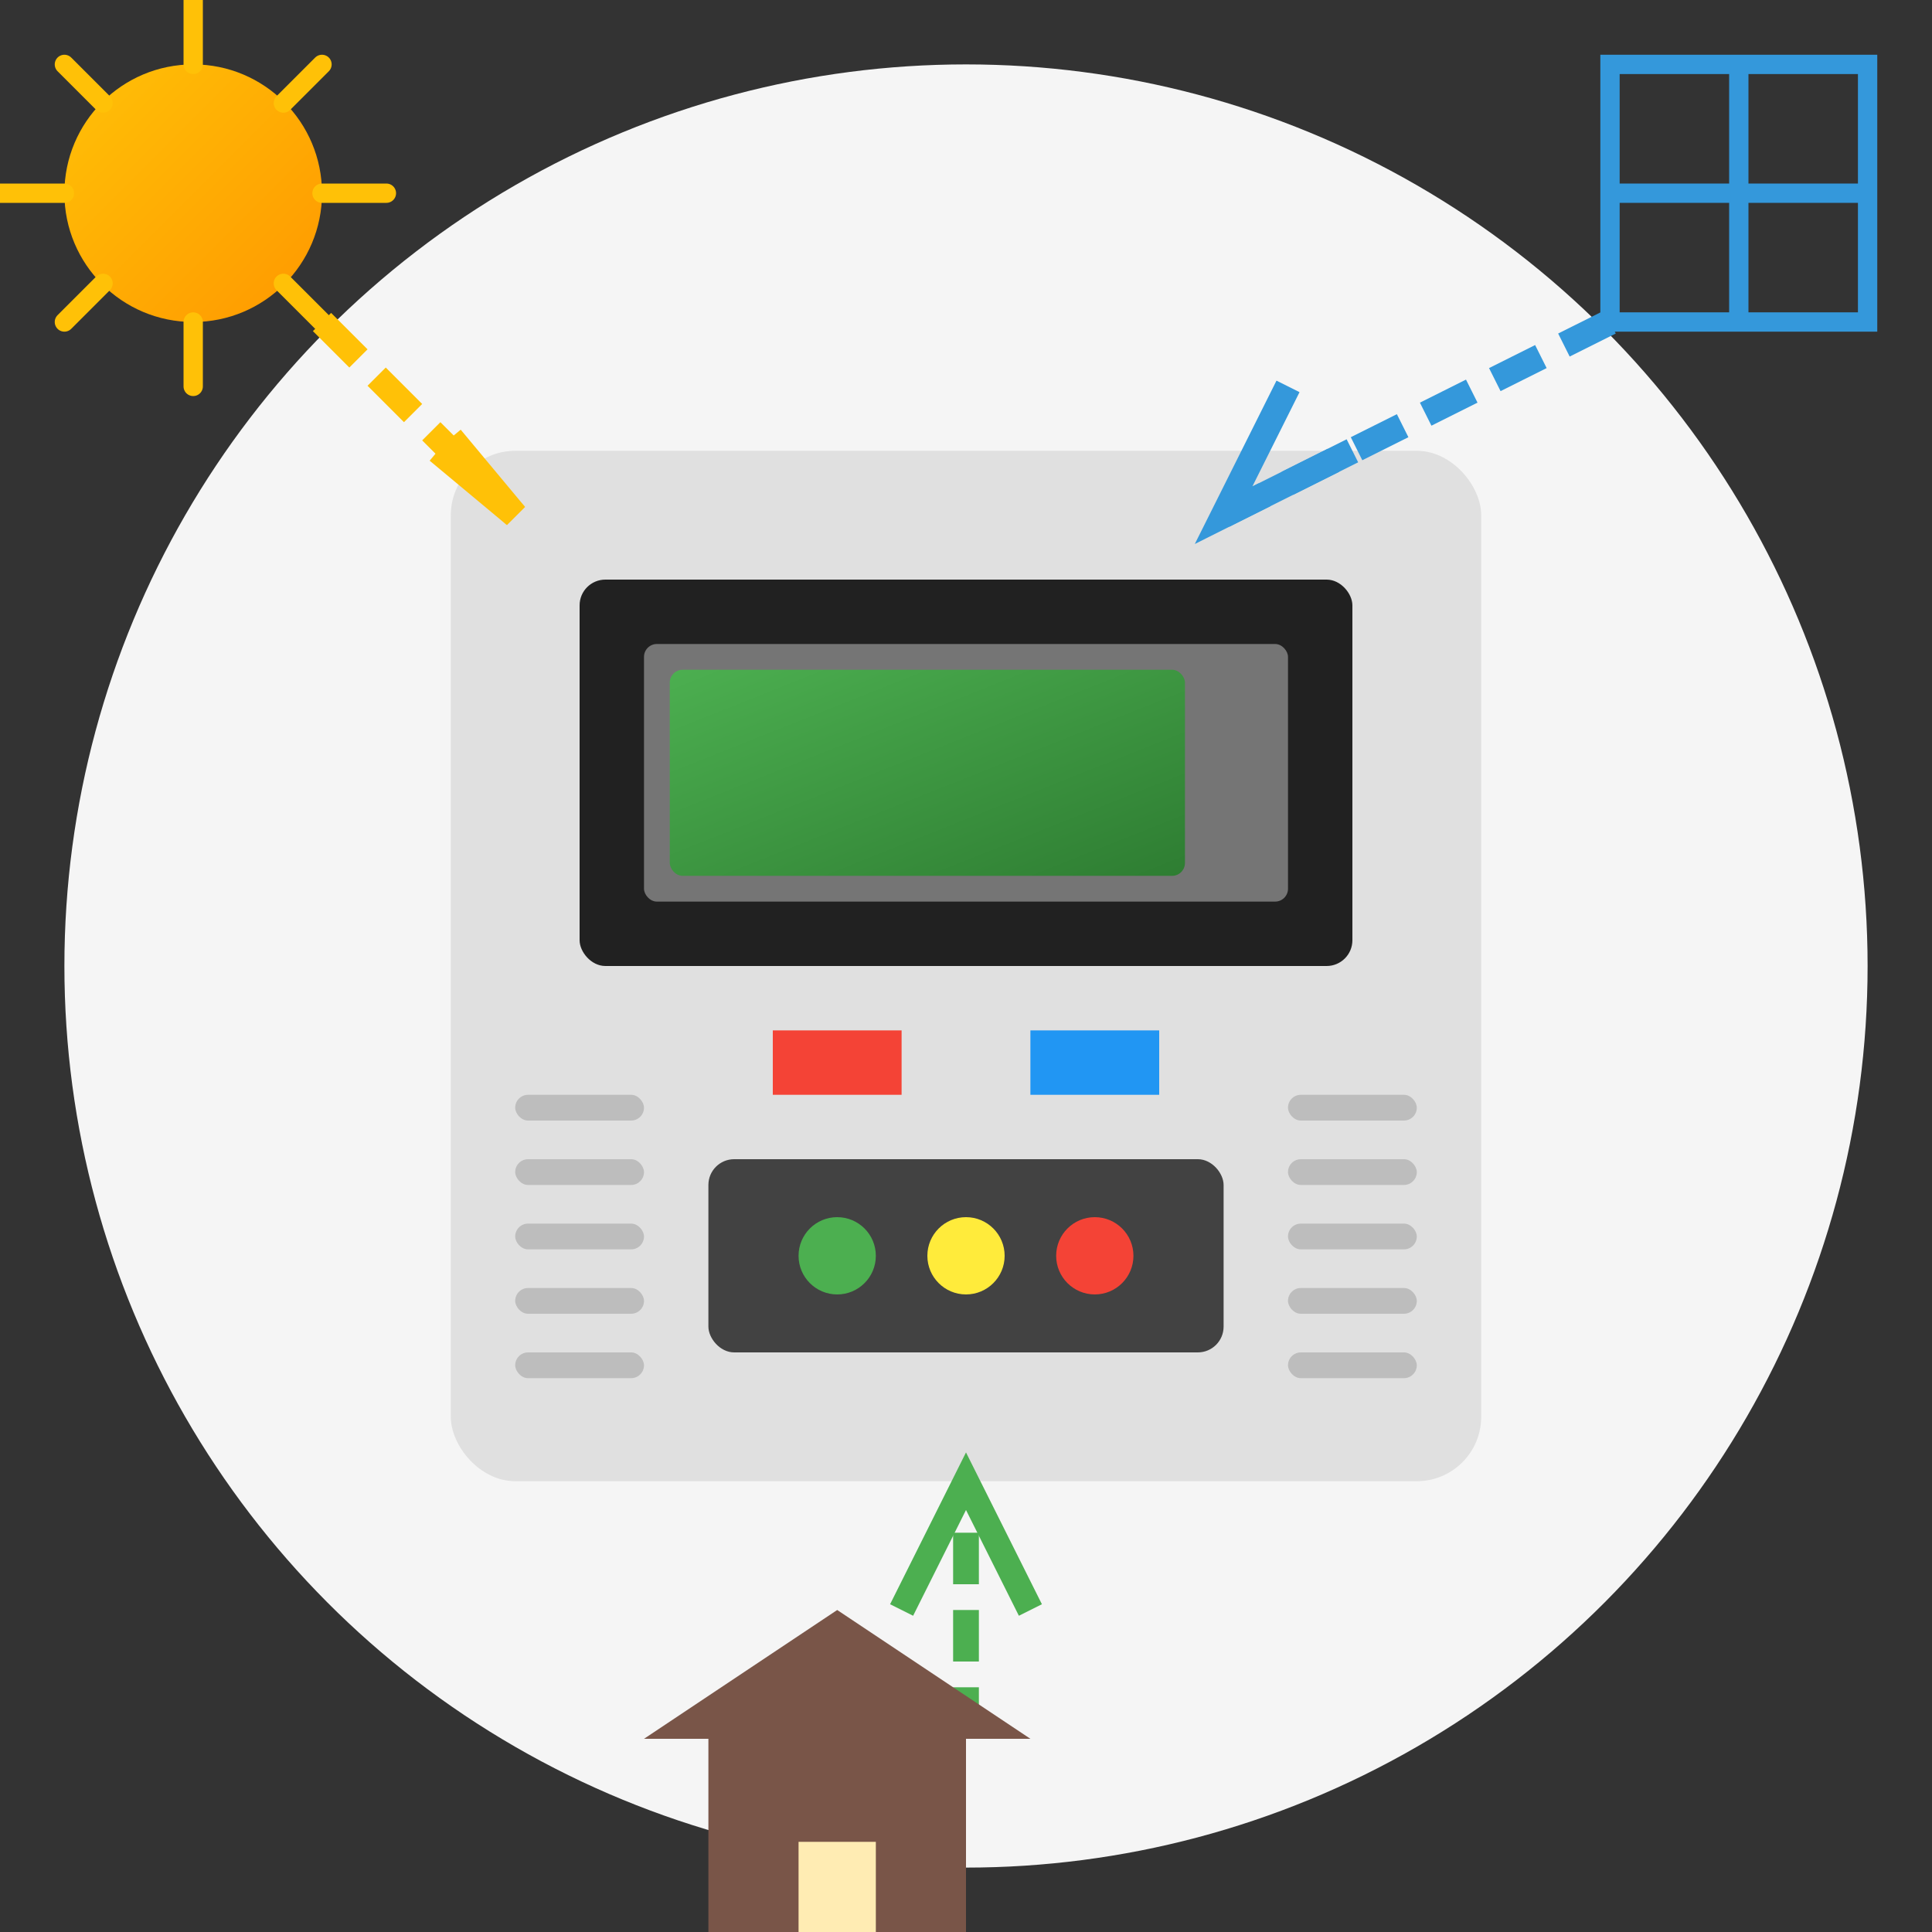
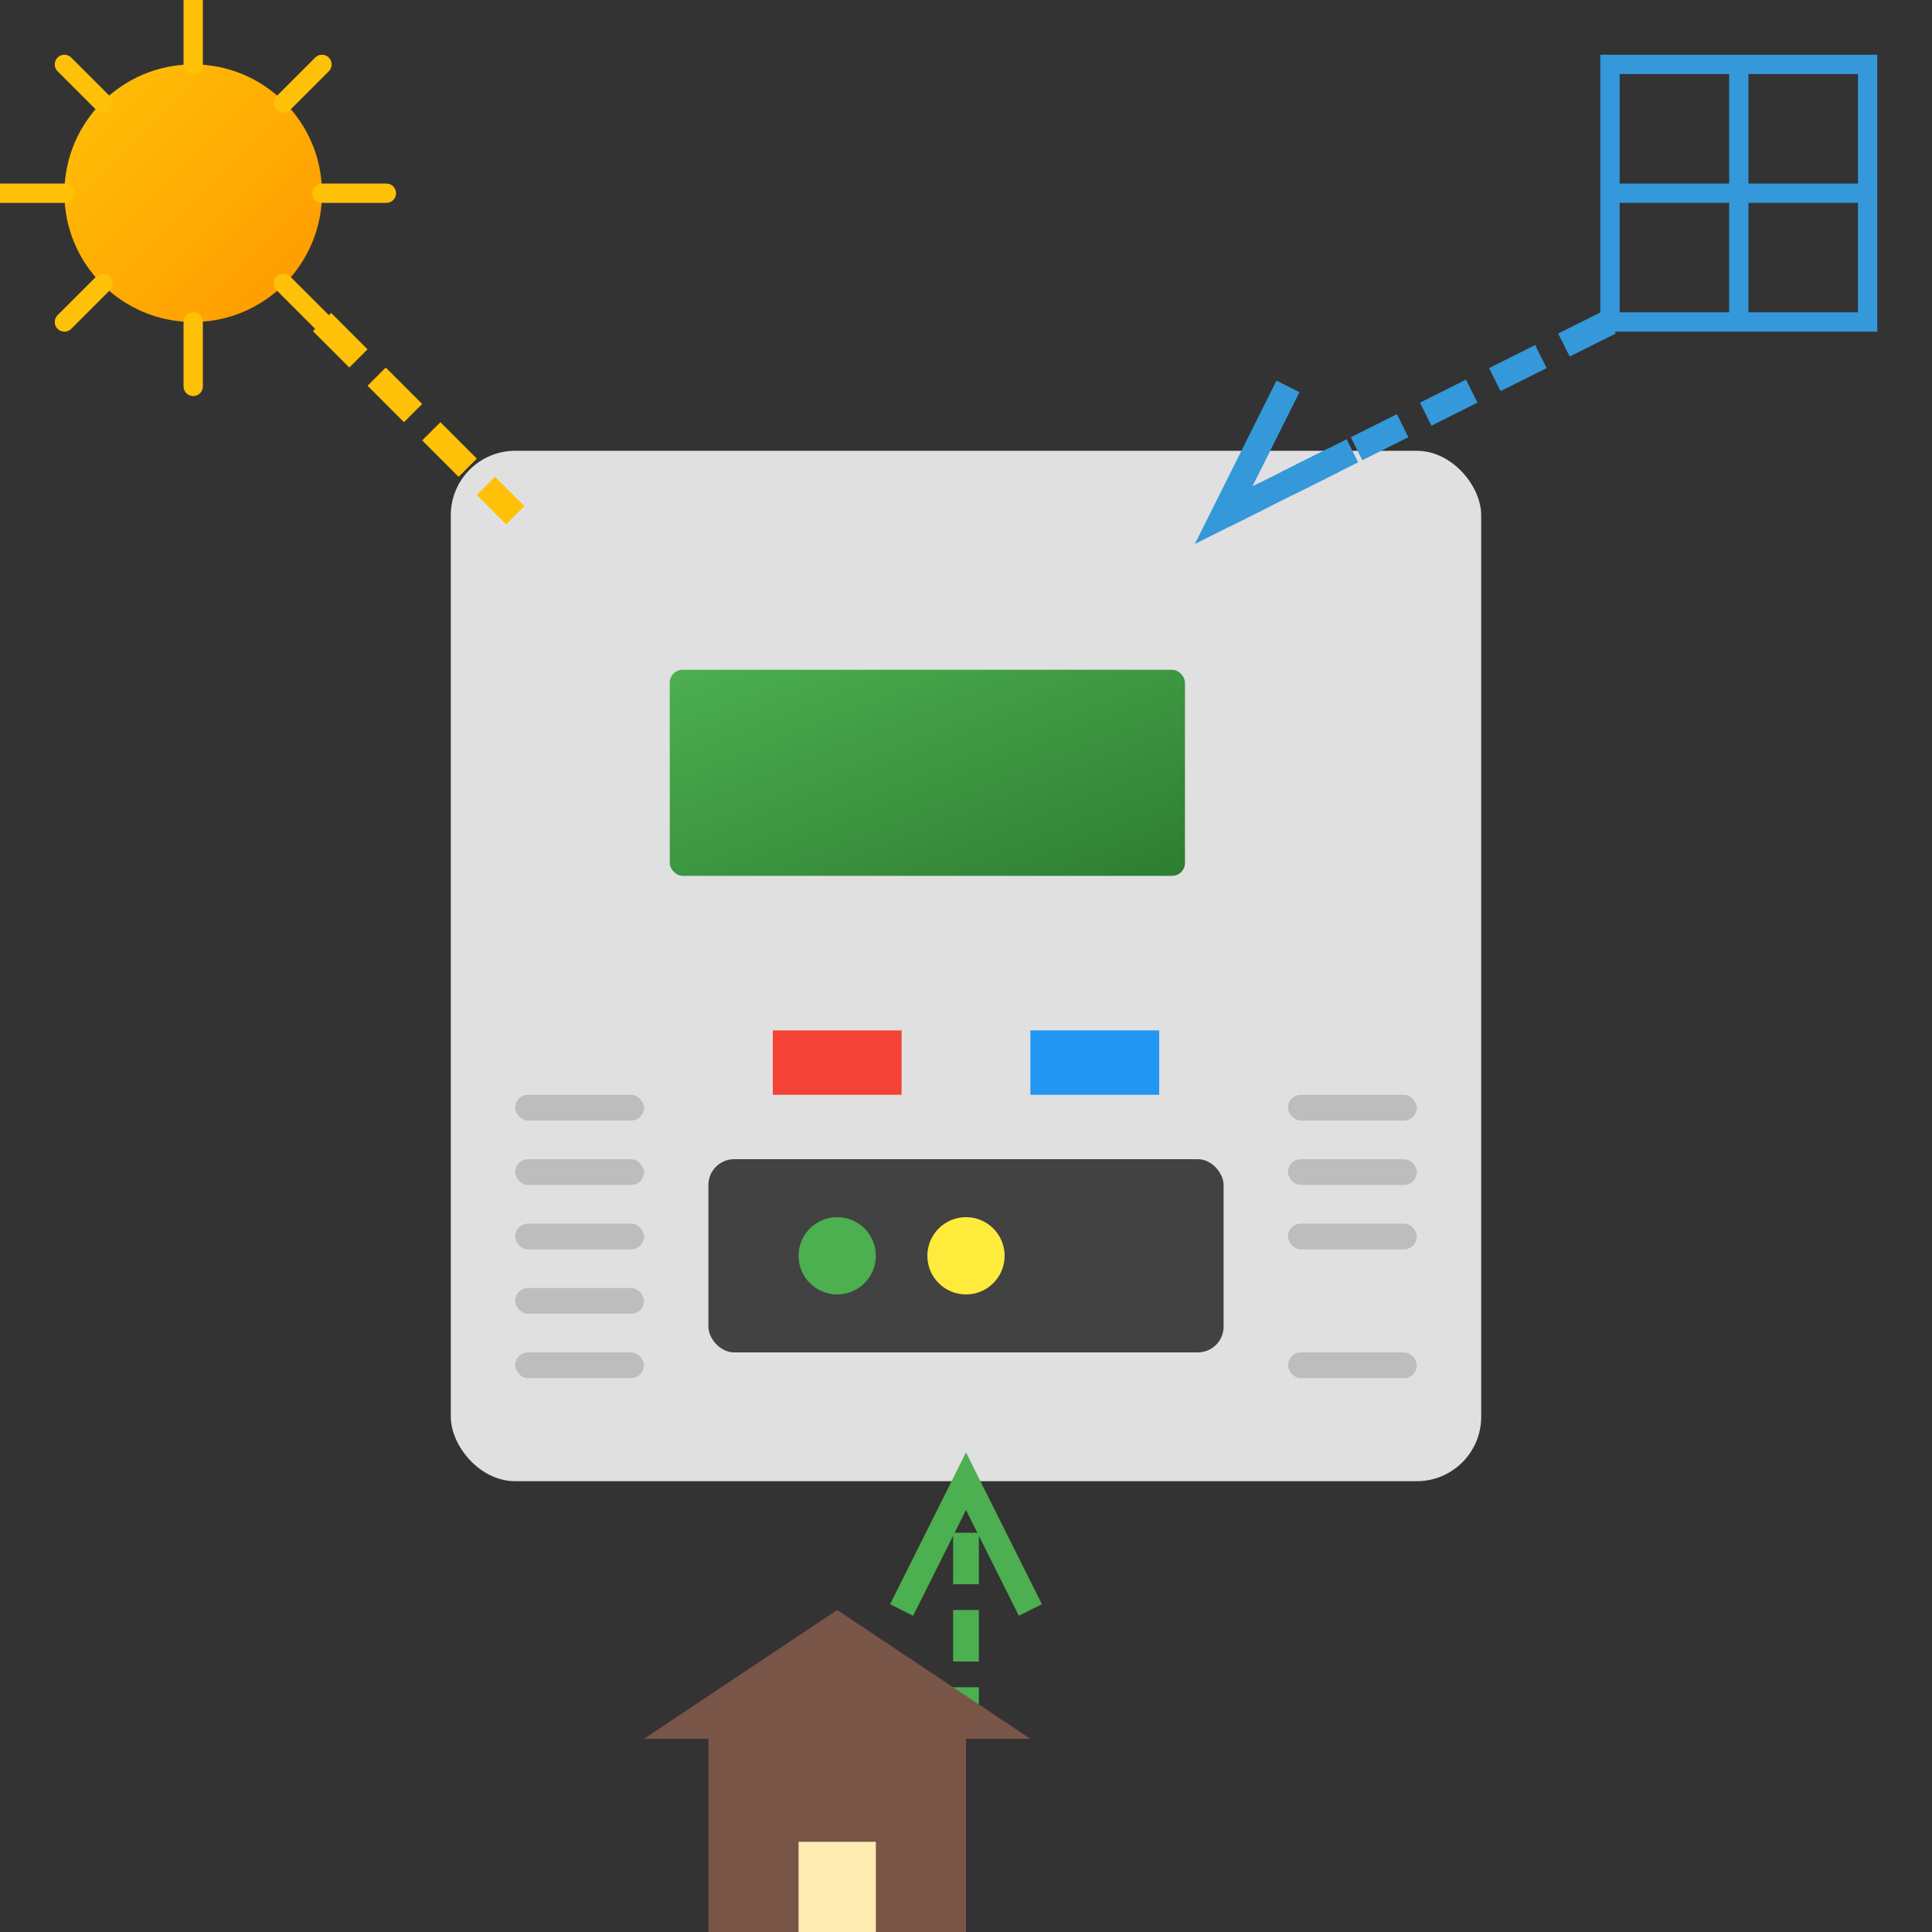
<svg xmlns="http://www.w3.org/2000/svg" width="150" height="150" viewBox="0 0 150 150">
  <rect x="0" y="0" width="150" height="150" fill="#333333" stroke="none" />
  <defs>
    <linearGradient id="battery-gradient" x1="0%" y1="0%" x2="100%" y2="100%">
      <stop offset="0%" stop-color="#4CAF50" />
      <stop offset="100%" stop-color="#2E7D32" />
    </linearGradient>
    <linearGradient id="energy-gradient" x1="0%" y1="0%" x2="100%" y2="100%">
      <stop offset="0%" stop-color="#FFC107" />
      <stop offset="100%" stop-color="#FF9800" />
    </linearGradient>
  </defs>
-   <circle cx="75" cy="75" r="70" fill="#f5f5f5" />
  <g transform="translate(35, 35)">
    <rect x="0" y="0" width="80" height="80" rx="5" ry="5" fill="#E0E0E0" />
-     <rect x="10" y="10" width="60" height="30" rx="2" ry="2" fill="#212121" />
-     <rect x="15" y="15" width="50" height="20" rx="1" ry="1" fill="#757575" />
    <rect x="17" y="17" width="40" height="16" rx="1" ry="1" fill="url(#battery-gradient)" />
    <rect x="25" y="45" width="10" height="5" fill="#F44336" />
    <rect x="45" y="45" width="10" height="5" fill="#2196F3" />
    <rect x="20" y="55" width="40" height="15" rx="2" ry="2" fill="#424242" />
    <circle cx="30" cy="62.5" r="3" fill="#4CAF50" />
    <circle cx="40" cy="62.5" r="3" fill="#FFEB3B" />
-     <circle cx="50" cy="62.5" r="3" fill="#F44336" />
    <g fill="#BDBDBD">
      <rect x="65" y="50" width="10" height="2" rx="1" ry="1" />
      <rect x="65" y="55" width="10" height="2" rx="1" ry="1" />
      <rect x="65" y="60" width="10" height="2" rx="1" ry="1" />
-       <rect x="65" y="65" width="10" height="2" rx="1" ry="1" />
      <rect x="65" y="70" width="10" height="2" rx="1" ry="1" />
      <rect x="5" y="50" width="10" height="2" rx="1" ry="1" />
      <rect x="5" y="55" width="10" height="2" rx="1" ry="1" />
      <rect x="5" y="60" width="10" height="2" rx="1" ry="1" />
      <rect x="5" y="65" width="10" height="2" rx="1" ry="1" />
      <rect x="5" y="70" width="10" height="2" rx="1" ry="1" />
    </g>
  </g>
  <g>
    <path d="M25,25 L40,40" stroke="#FFC107" stroke-width="2" stroke-dasharray="4,2" fill="none" />
-     <path d="M35,34 L40,40 L34,35" stroke="#FFC107" stroke-width="2" fill="none" />
+     <path d="M35,34 L34,35" stroke="#FFC107" stroke-width="2" fill="none" />
    <path d="M125,25 L95,40" stroke="#3498db" stroke-width="2" stroke-dasharray="4,2" fill="none" />
    <path d="M105,35 L95,40 L100,30" stroke="#3498db" stroke-width="2" fill="none" />
    <path d="M75,135 L75,115" stroke="#4CAF50" stroke-width="2" stroke-dasharray="4,2" fill="none" />
    <path d="M70,125 L75,115 L80,125" stroke="#4CAF50" stroke-width="2" fill="none" />
  </g>
  <g>
    <circle cx="15" cy="15" r="10" fill="url(#energy-gradient)" />
    <g stroke="#FFC107" stroke-width="1.5" stroke-linecap="round">
      <line x1="15" y1="0" x2="15" y2="5" />
      <line x1="15" y1="25" x2="15" y2="30" />
      <line x1="0" y1="15" x2="5" y2="15" />
      <line x1="25" y1="15" x2="30" y2="15" />
      <line x1="5" y1="5" x2="8" y2="8" />
      <line x1="22" y1="22" x2="25" y2="25" />
      <line x1="5" y1="25" x2="8" y2="22" />
      <line x1="22" y1="8" x2="25" y2="5" />
    </g>
    <g stroke="#3498db" stroke-width="1.5" fill="none">
      <rect x="125" y="5" width="20" height="20" />
      <line x1="125" y1="15" x2="145" y2="15" />
      <line x1="135" y1="5" x2="135" y2="25" />
    </g>
    <g transform="translate(65, 135)">
      <rect x="-10" y="0" width="20" height="15" fill="#795548" />
      <polygon points="-15,0 0,-10 15,0" fill="#795548" />
      <rect x="-3" y="8" width="6" height="7" fill="#FFECB3" />
    </g>
  </g>
</svg>